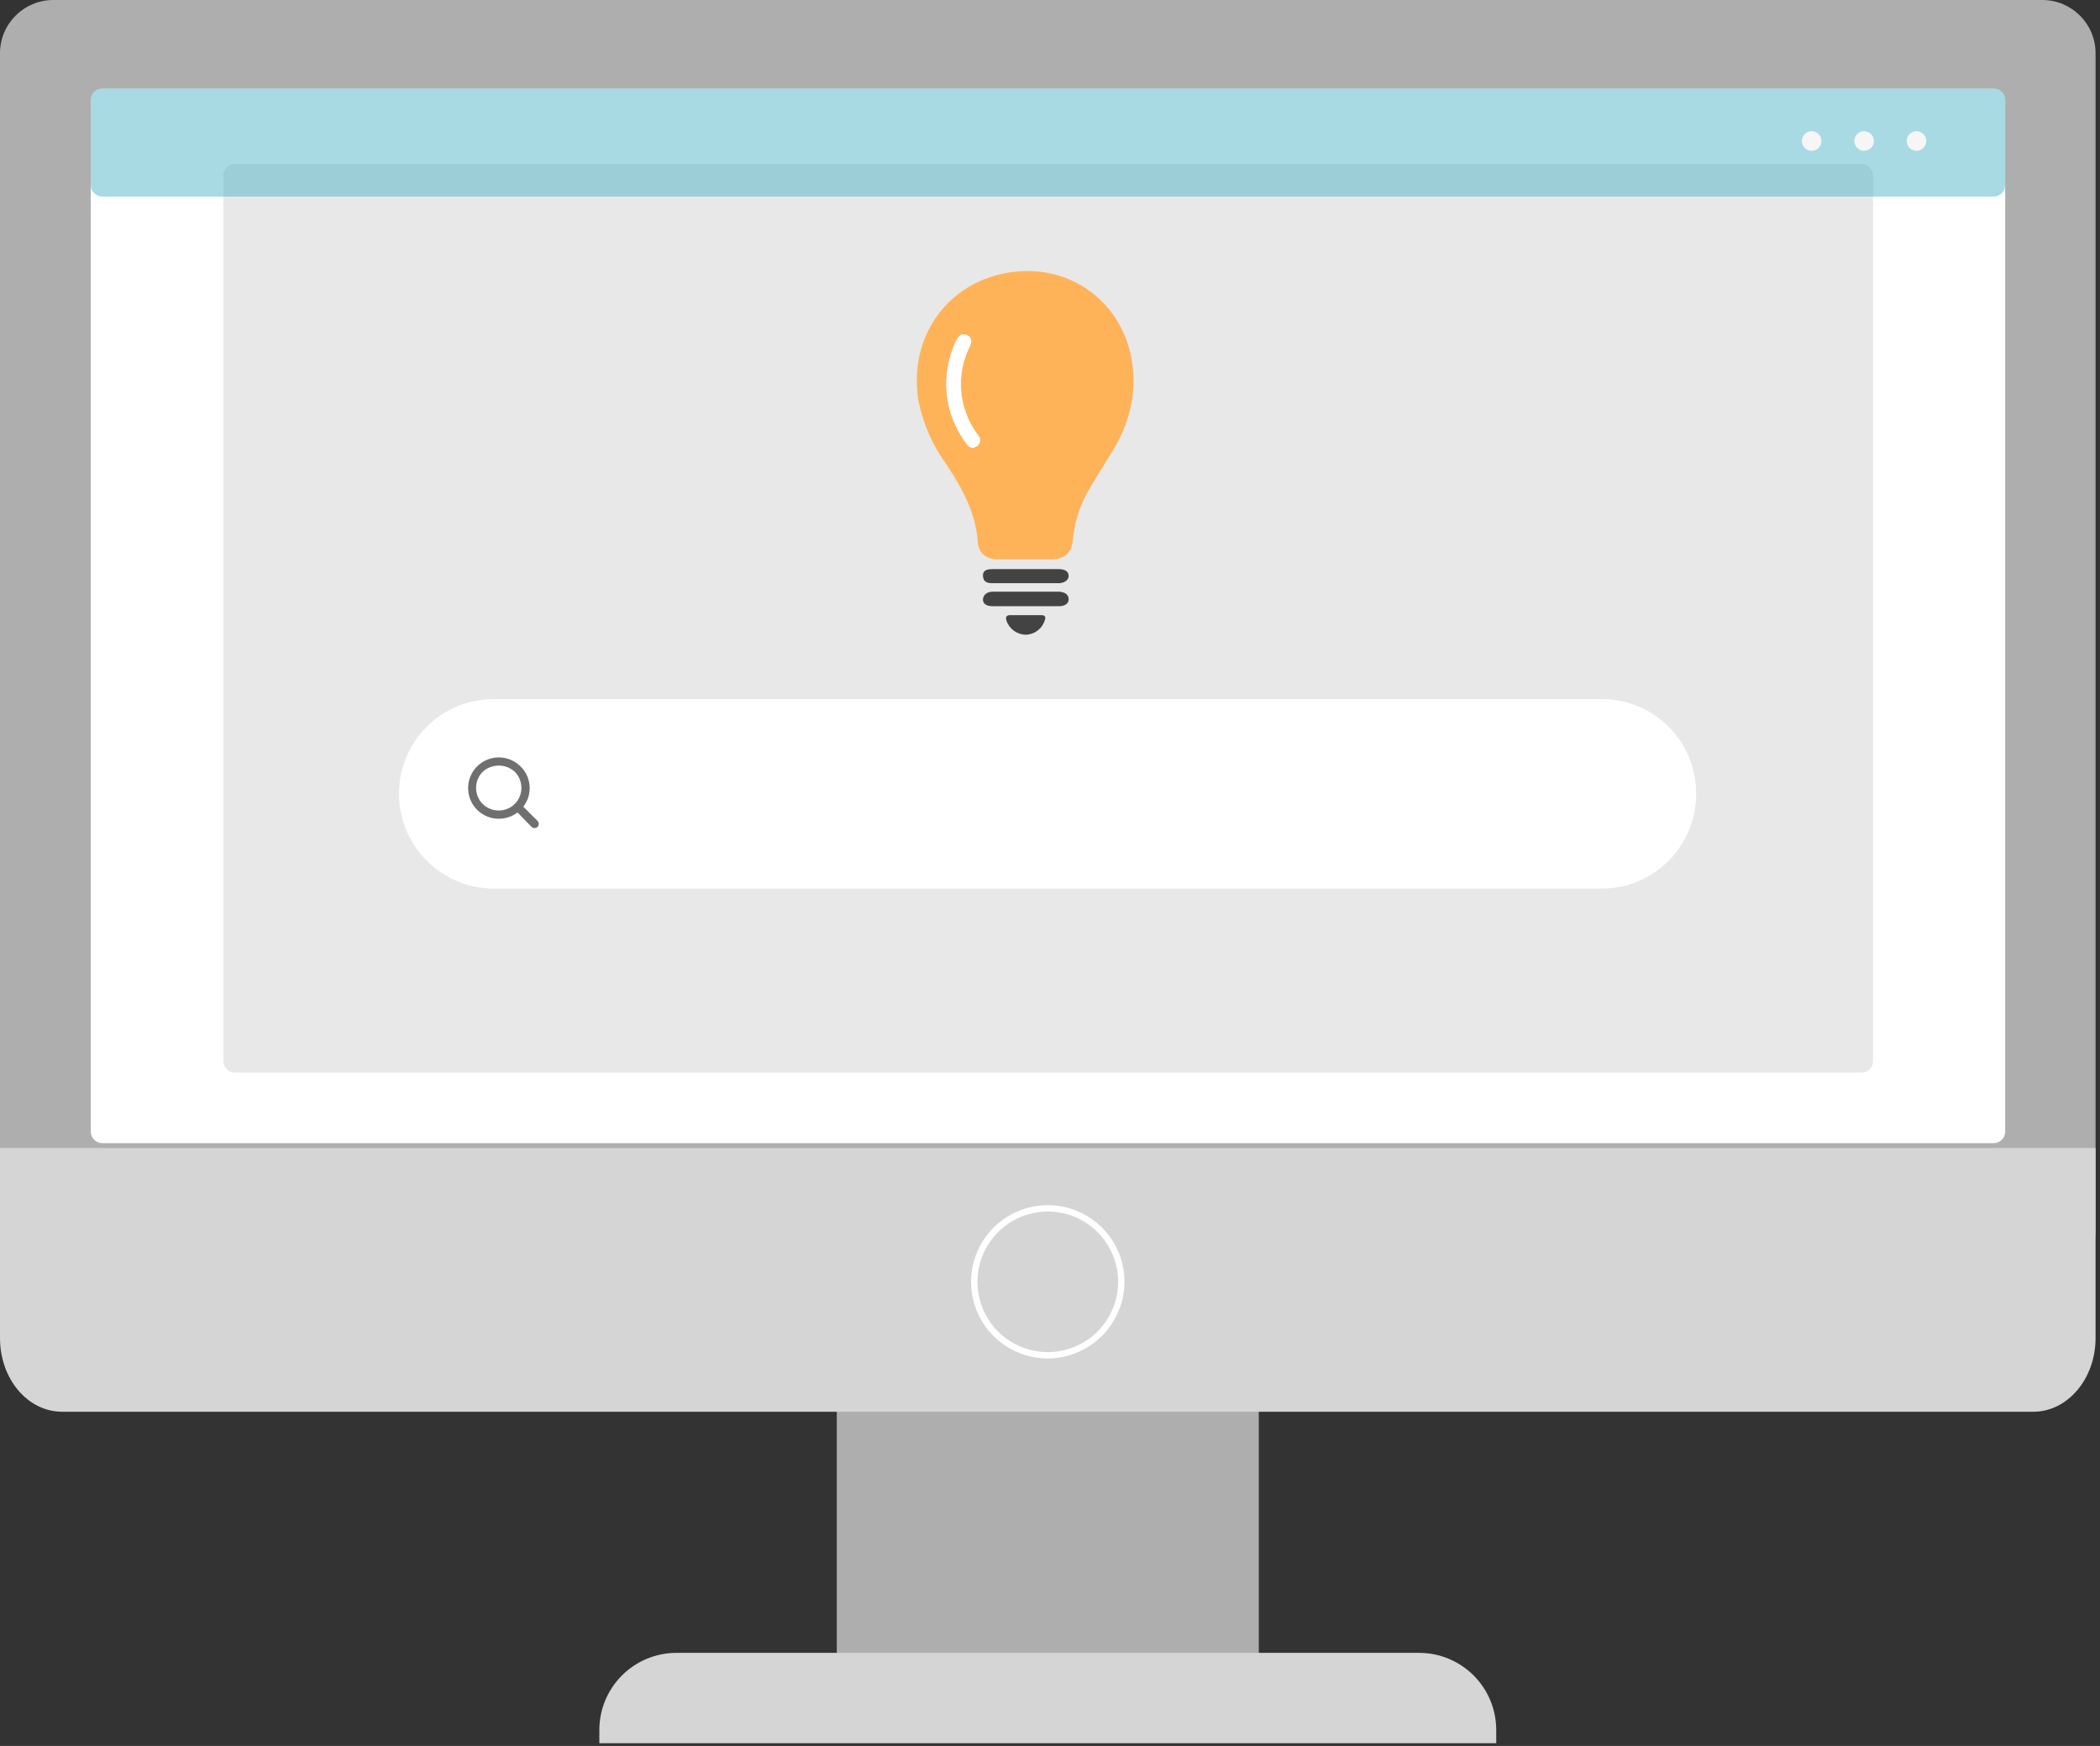
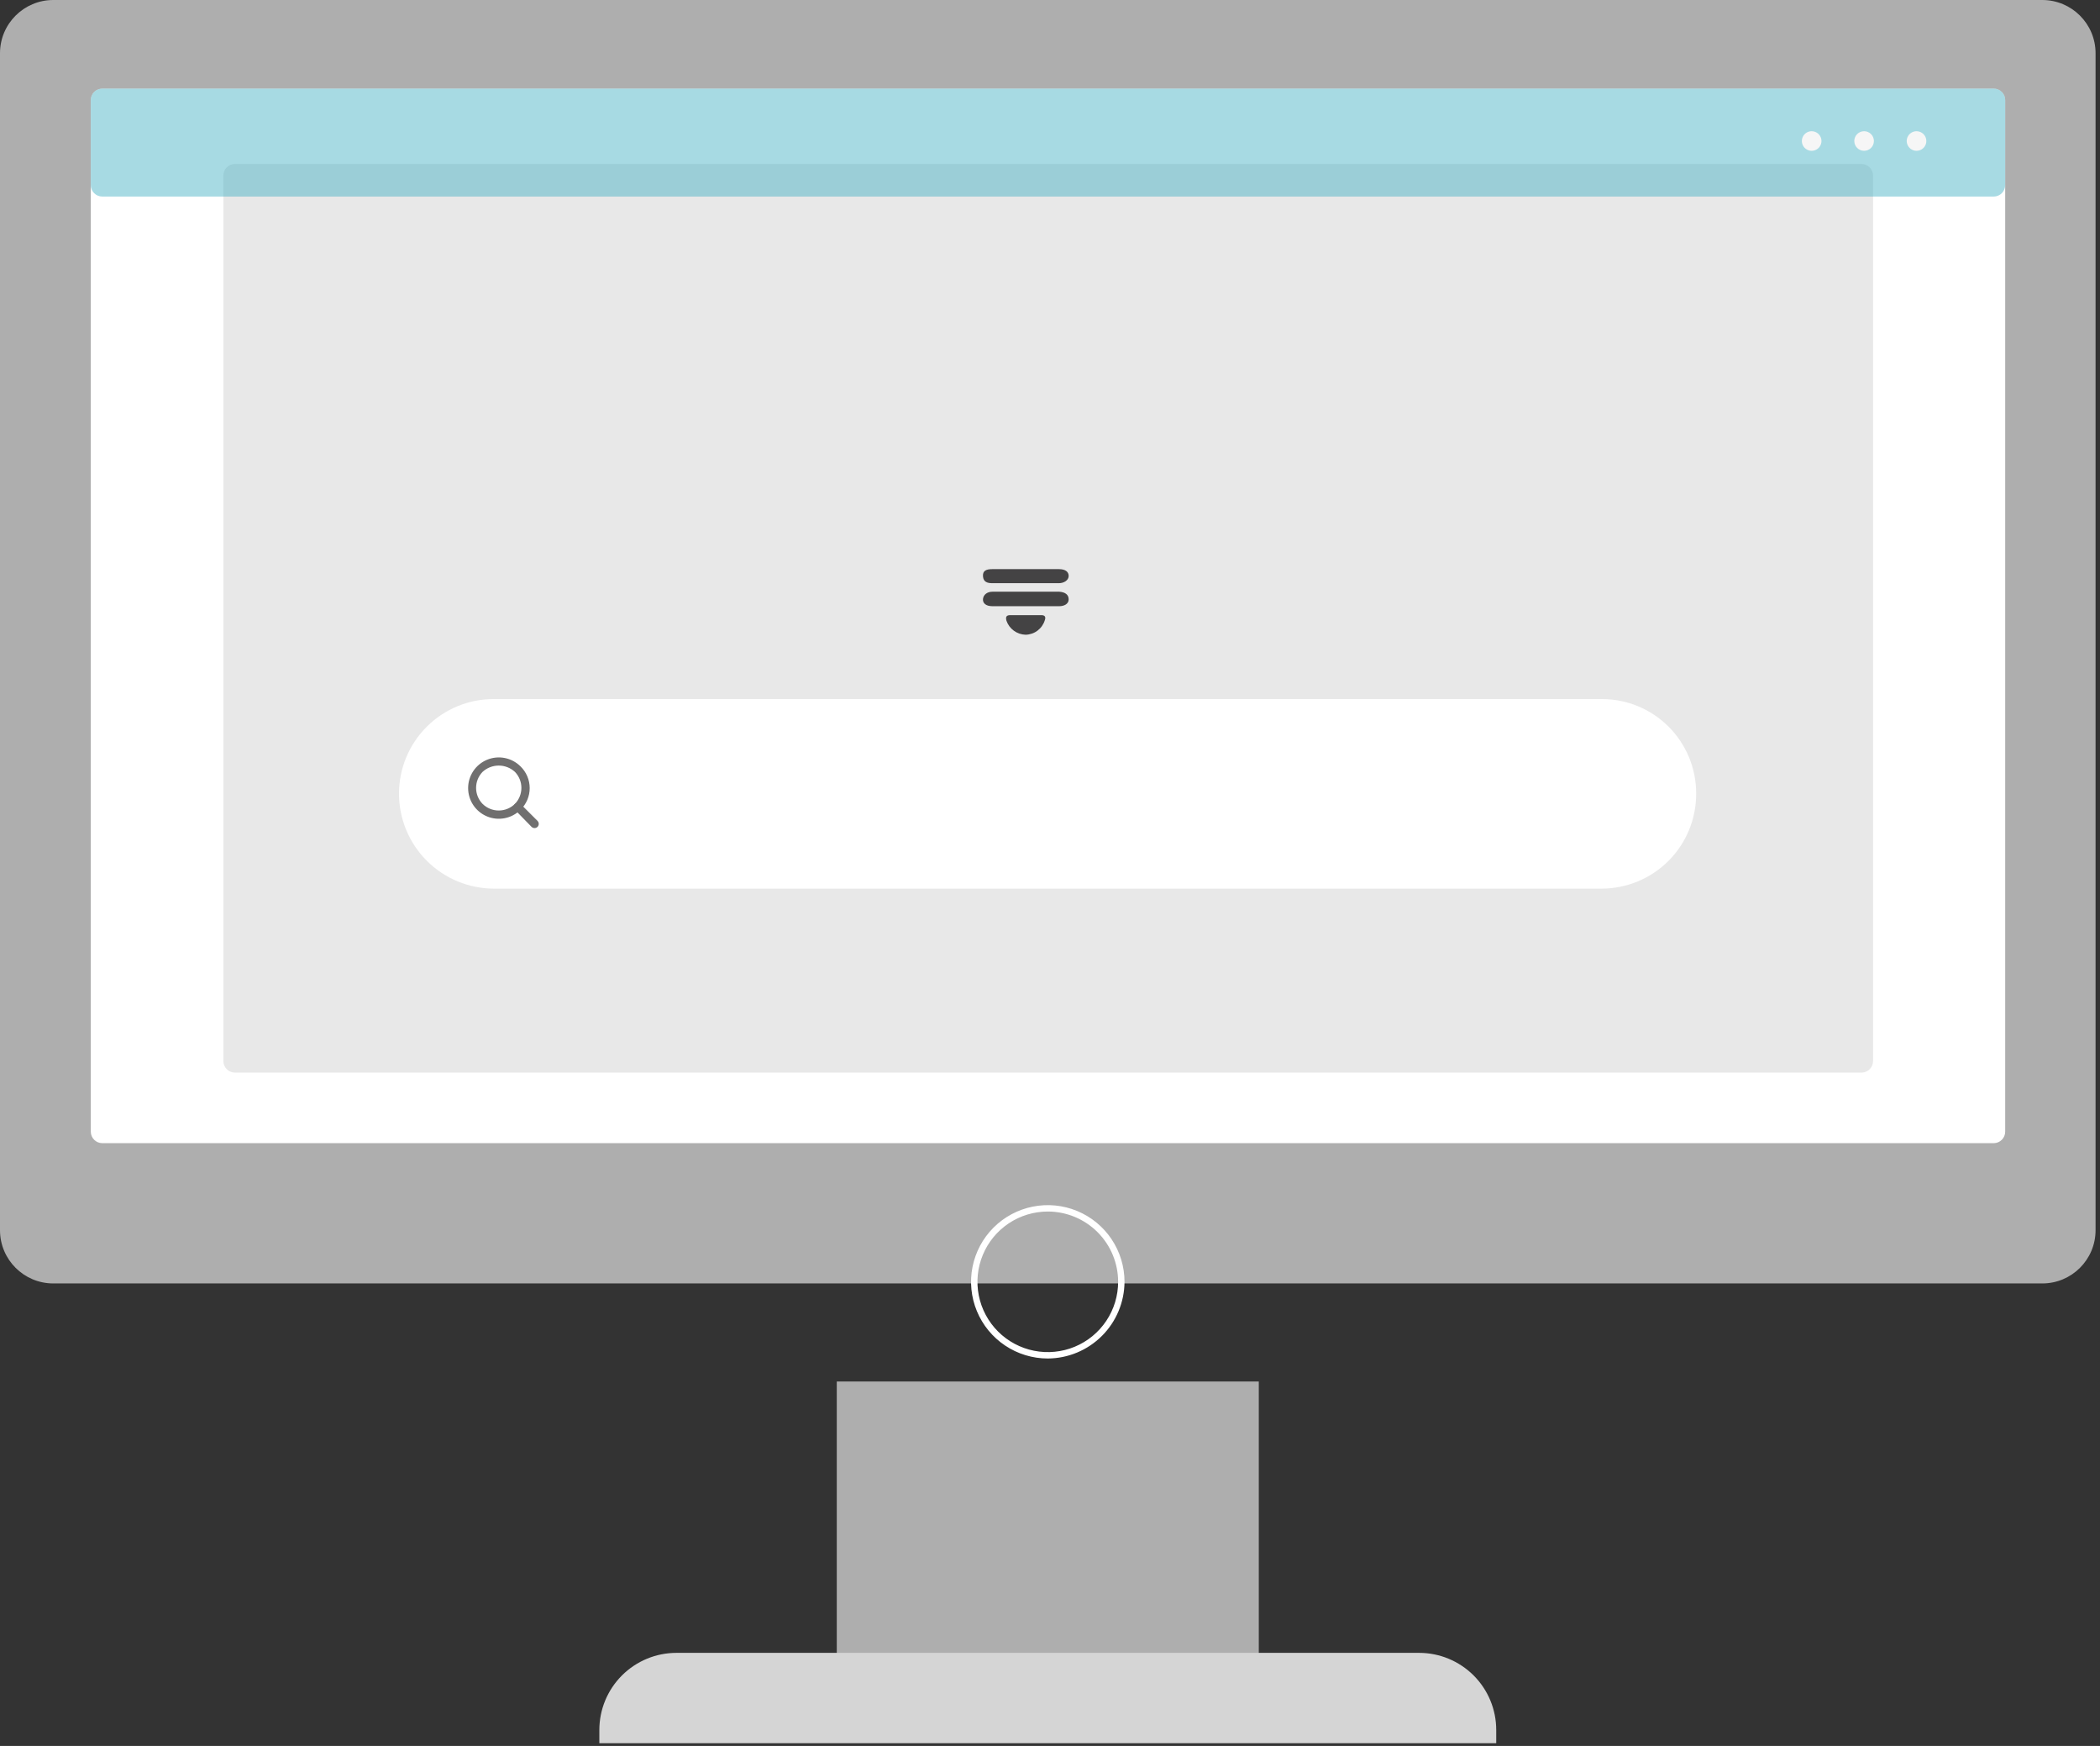
<svg xmlns="http://www.w3.org/2000/svg" width="385px" height="320px" viewBox="0 0 385 320" version="1.1">
  <rect x="0" y="0" width="385" height="320" fill="#333333" stroke="none" />
  <title>Group 283</title>
  <g id="Page-1" stroke="none" stroke-width="1" fill="none" fill-rule="evenodd">
    <g id="payment-failed" transform="translate(-994, -471)" fill-rule="nonzero">
      <g id="Group-34742-(1)" transform="translate(-99, 380)">
        <g id="Group-283" transform="translate(1093, 91)">
          <polygon id="Path" fill="#AEAEAE" points="230.778 253.206 153.409 253.206 153.409 309.812 230.778 309.812" />
          <path d="M374.418,0 L9.769,0 C4.374,0 0,4.37 0,9.76 L0,225.473 C0,230.863 4.374,235.233 9.769,235.233 L374.418,235.233 C379.814,235.233 384.187,230.863 384.187,225.473 L384.187,9.76 C384.187,4.37 379.814,0 374.418,0 Z" id="Path" fill="#AEAEAE" />
-           <path d="M372.777,258.75 L11.41,258.75 C5.08,258.75 0,252.738 0,245.242 L0,210.419 L384.187,210.419 L384.187,245.242 C384.187,252.738 379.029,258.75 372.777,258.75 Z" id="Path" fill="#D5D5D5" />
          <path d="M365.509,16.24 L18.756,16.24 C17.591,16.24 16.646,17.184 16.646,18.348 L16.646,207.414 C16.646,208.578 17.591,209.522 18.756,209.522 L365.509,209.522 C366.675,209.522 367.619,208.578 367.619,207.414 L367.619,18.348 C367.619,17.184 366.675,16.24 365.509,16.24 Z" id="Path" fill="#FFFFFF" />
          <path d="M341.283,30.06 L43.061,30.06 C41.895,30.06 40.951,31.004 40.951,32.168 L40.951,194.476 C40.951,195.64 41.895,196.584 43.061,196.584 L341.283,196.584 C342.448,196.584 343.393,195.64 343.393,194.476 L343.393,32.168 C343.393,31.004 342.448,30.06 341.283,30.06 Z" id="Path" fill="#E8E8E8" />
          <path d="M192.094,248.99 C189.312,248.99 186.592,248.165 184.279,246.621 C181.965,245.077 180.162,242.882 179.098,240.314 C178.033,237.746 177.754,234.92 178.297,232.194 C178.84,229.468 180.18,226.964 182.147,224.998 C184.114,223.033 186.621,221.694 189.35,221.152 C192.078,220.61 194.907,220.888 197.477,221.952 C200.048,223.015 202.245,224.817 203.79,227.128 C205.336,229.439 206.161,232.156 206.161,234.936 C206.141,238.657 204.652,242.22 202.018,244.851 C199.385,247.482 195.818,248.969 192.094,248.99 Z M192.094,222.053 C189.544,222.053 187.051,222.809 184.93,224.224 C182.809,225.64 181.157,227.652 180.181,230.006 C179.205,232.36 178.949,234.95 179.447,237.449 C179.944,239.948 181.173,242.244 182.976,244.045 C184.779,245.847 187.077,247.074 189.578,247.571 C192.08,248.068 194.672,247.813 197.029,246.838 C199.385,245.863 201.399,244.212 202.816,242.093 C204.232,239.975 204.989,237.484 204.989,234.936 C204.989,231.519 203.63,228.242 201.212,225.826 C198.794,223.41 195.514,222.053 192.094,222.053 Z" id="Shape" fill="#FFFFFF" />
          <path d="M274.308,319.494 L109.88,319.494 L109.88,317.074 C109.88,313.325 111.37,309.731 114.023,307.081 C116.676,304.43 120.274,302.941 124.025,302.941 L260.163,302.941 C263.915,302.941 267.512,304.43 270.165,307.081 C272.818,309.731 274.308,313.325 274.308,317.074 L274.308,319.494 Z" id="Path" fill="#D5D5D5" />
          <path d="M365.509,16.24 L18.756,16.24 C17.591,16.24 16.646,17.184 16.646,18.348 L16.646,33.917 C16.646,35.081 17.591,36.025 18.756,36.025 L365.509,36.025 C366.675,36.025 367.619,35.081 367.619,33.917 L367.619,18.348 C367.619,17.184 366.675,16.24 365.509,16.24 Z" id="Path" fill="#45B2C3" opacity="0.47" />
          <path d="M333.937,25.844 C333.937,26.199 333.831,26.546 333.634,26.841 C333.436,27.137 333.156,27.367 332.827,27.503 C332.499,27.639 332.137,27.674 331.789,27.605 C331.44,27.536 331.12,27.365 330.868,27.113 C330.617,26.862 330.446,26.542 330.376,26.194 C330.307,25.846 330.343,25.485 330.479,25.156 C330.615,24.828 330.845,24.548 331.141,24.351 C331.436,24.153 331.784,24.048 332.139,24.048 C332.616,24.048 333.073,24.237 333.41,24.574 C333.747,24.911 333.937,25.367 333.937,25.844 Z" id="Path" fill="#F6F6F6" />
          <path d="M353.162,25.844 C353.162,26.199 353.056,26.546 352.859,26.841 C352.661,27.137 352.381,27.367 352.052,27.503 C351.724,27.639 351.362,27.674 351.014,27.605 C350.665,27.536 350.345,27.365 350.093,27.113 C349.842,26.862 349.671,26.542 349.601,26.194 C349.532,25.846 349.568,25.485 349.704,25.156 C349.84,24.828 350.07,24.548 350.366,24.351 C350.661,24.153 351.009,24.048 351.364,24.048 C351.841,24.048 352.298,24.237 352.635,24.574 C352.972,24.911 353.162,25.367 353.162,25.844 Z" id="Path" fill="#F6F6F6" />
          <path d="M341.752,27.639 C342.745,27.639 343.549,26.835 343.549,25.844 C343.549,24.852 342.745,24.048 341.752,24.048 C340.759,24.048 339.955,24.852 339.955,25.844 C339.955,26.835 340.759,27.639 341.752,27.639 Z" id="Path" fill="#F6F6F6" />
          <path d="M73.149,145.459 C73.149,150.077 74.985,154.505 78.253,157.771 C81.522,161.036 85.954,162.87 90.576,162.87 L293.611,162.87 C295.896,162.87 298.158,162.419 300.268,161.543 C302.378,160.667 304.295,159.384 305.907,157.766 C307.519,156.148 308.795,154.228 309.662,152.116 C310.53,150.004 310.971,147.742 310.96,145.459 C310.971,143.18 310.529,140.921 309.661,138.814 C308.793,136.706 307.515,134.791 305.902,133.179 C304.289,131.568 302.372,130.291 300.263,129.424 C298.153,128.557 295.892,128.115 293.611,128.126 L90.576,128.126 C88.291,128.115 86.027,128.556 83.913,129.423 C81.799,130.289 79.877,131.564 78.258,133.175 C76.639,134.785 75.354,136.7 74.477,138.808 C73.6,140.916 73.149,143.176 73.149,145.459 Z" id="Path" fill="#FFFFFF" />
          <path d="M95.422,148.426 C94.634,149.21 93.632,149.744 92.541,149.959 C91.45,150.174 90.319,150.062 89.292,149.636 C88.265,149.21 87.388,148.489 86.77,147.565 C86.153,146.641 85.823,145.555 85.823,144.444 C85.823,143.333 86.153,142.247 86.77,141.323 C87.388,140.399 88.265,139.678 89.292,139.252 C90.319,138.826 91.45,138.714 92.541,138.929 C93.632,139.144 94.634,139.678 95.422,140.462 C95.956,140.979 96.381,141.598 96.671,142.282 C96.961,142.966 97.11,143.701 97.11,144.444 C97.11,145.187 96.961,145.922 96.671,146.606 C96.381,147.29 95.956,147.909 95.422,148.426 Z M88.466,141.477 C87.707,142.263 87.283,143.313 87.283,144.405 C87.283,145.497 87.707,146.547 88.466,147.333 C89.257,148.115 90.324,148.553 91.436,148.553 C92.548,148.553 93.616,148.115 94.406,147.333 C95.165,146.547 95.59,145.497 95.59,144.405 C95.59,143.313 95.165,142.263 94.406,141.477 C93.597,140.731 92.537,140.316 91.436,140.316 C90.335,140.316 89.275,140.731 88.466,141.477 Z" id="Shape" fill="#706F6F" />
          <path d="M98.548,151.549 C98.402,151.692 98.206,151.772 98.001,151.772 C97.796,151.772 97.6,151.692 97.454,151.549 L94.406,148.426 C94.263,148.28 94.183,148.083 94.183,147.879 C94.183,147.675 94.263,147.478 94.406,147.333 C94.553,147.225 94.731,147.167 94.914,147.167 C95.097,147.167 95.275,147.225 95.422,147.333 L98.548,150.456 C98.691,150.602 98.771,150.798 98.771,151.002 C98.771,151.207 98.691,151.403 98.548,151.549 Z" id="Path" fill="#706F6F" />
-           <path d="M187.952,102.516 L182.716,102.516 C180.84,102.438 179.433,101.345 179.277,99.549 C178.964,94.084 176.385,89.477 173.494,85.105 C171.003,81.683 169.271,77.771 168.414,73.627 C166.382,61.838 173.728,51.532 185.373,49.892 C197.017,48.252 206.473,56.294 207.646,67.147 C208.349,73.081 206.708,78.39 203.582,83.309 C202.175,85.573 200.69,87.916 199.362,90.258 C197.894,92.908 196.99,95.832 196.705,98.847 C196.47,101.345 195.298,102.438 192.797,102.516 L187.952,102.516 Z M173.494,70.817 C173.512,71.654 173.59,72.489 173.728,73.315 C174.204,76.174 175.356,78.877 177.089,81.201 C177.636,81.982 178.261,82.372 179.121,81.748 C179.279,81.635 179.41,81.489 179.506,81.32 C179.601,81.151 179.659,80.963 179.673,80.769 C179.688,80.576 179.661,80.381 179.592,80.199 C179.524,80.018 179.416,79.853 179.277,79.718 L178.886,79.171 C177.315,76.892 176.384,74.234 176.192,71.474 C175.999,68.713 176.552,65.952 177.792,63.477 C178.183,62.697 178.261,61.916 177.323,61.447 C176.385,60.979 175.838,61.447 175.369,62.306 C174.075,64.953 173.432,67.871 173.494,70.817 Z" id="Shape" fill="#FFB359" />
          <path d="M188.186,108.45 L194.203,108.45 C195.297,108.528 195.923,108.997 195.923,109.856 C195.923,110.714 195.063,111.105 194.203,111.105 L181.934,111.105 C180.762,111.105 180.136,110.558 180.215,109.778 C180.293,108.997 180.996,108.45 181.934,108.45 C182.872,108.45 186.076,108.45 188.186,108.45 Z" id="Path" fill="#444344" />
          <path d="M188.108,106.889 L181.934,106.889 C180.996,106.889 180.293,106.654 180.215,105.639 C180.136,104.624 180.762,104.312 181.934,104.312 L194.125,104.312 C195.298,104.312 195.923,104.78 195.923,105.561 C195.923,106.342 195.063,106.889 194.125,106.889 L188.108,106.889 Z" id="Path" fill="#444344" />
          <path d="M188.03,116.336 C187.251,116.315 186.497,116.057 185.868,115.596 C185.24,115.136 184.767,114.495 184.513,113.759 C184.357,113.135 184.435,112.744 185.216,112.744 L190.921,112.744 C191.546,112.744 191.781,113.057 191.546,113.681 C191.316,114.438 190.851,115.102 190.219,115.579 C189.588,116.056 188.821,116.321 188.03,116.336 Z" id="Path" fill="#444344" />
-           <path d="M173.494,70.816 C173.432,67.871 174.075,64.953 175.369,62.306 C175.838,61.447 176.464,61.057 177.323,61.447 C178.183,61.837 178.183,62.696 177.792,63.477 C176.552,65.951 175.999,68.713 176.192,71.473 C176.384,74.234 177.315,76.892 178.886,79.171 L179.277,79.717 C179.416,79.853 179.524,80.017 179.592,80.199 C179.661,80.381 179.688,80.575 179.673,80.769 C179.659,80.962 179.601,81.15 179.506,81.319 C179.41,81.488 179.279,81.635 179.121,81.747 C178.261,82.372 177.636,81.981 177.089,81.201 C175.356,78.877 174.204,76.173 173.728,73.315 C173.59,72.489 173.512,71.654 173.494,70.816 Z" id="Path" fill="#FFFFFF" />
        </g>
      </g>
    </g>
  </g>
</svg>